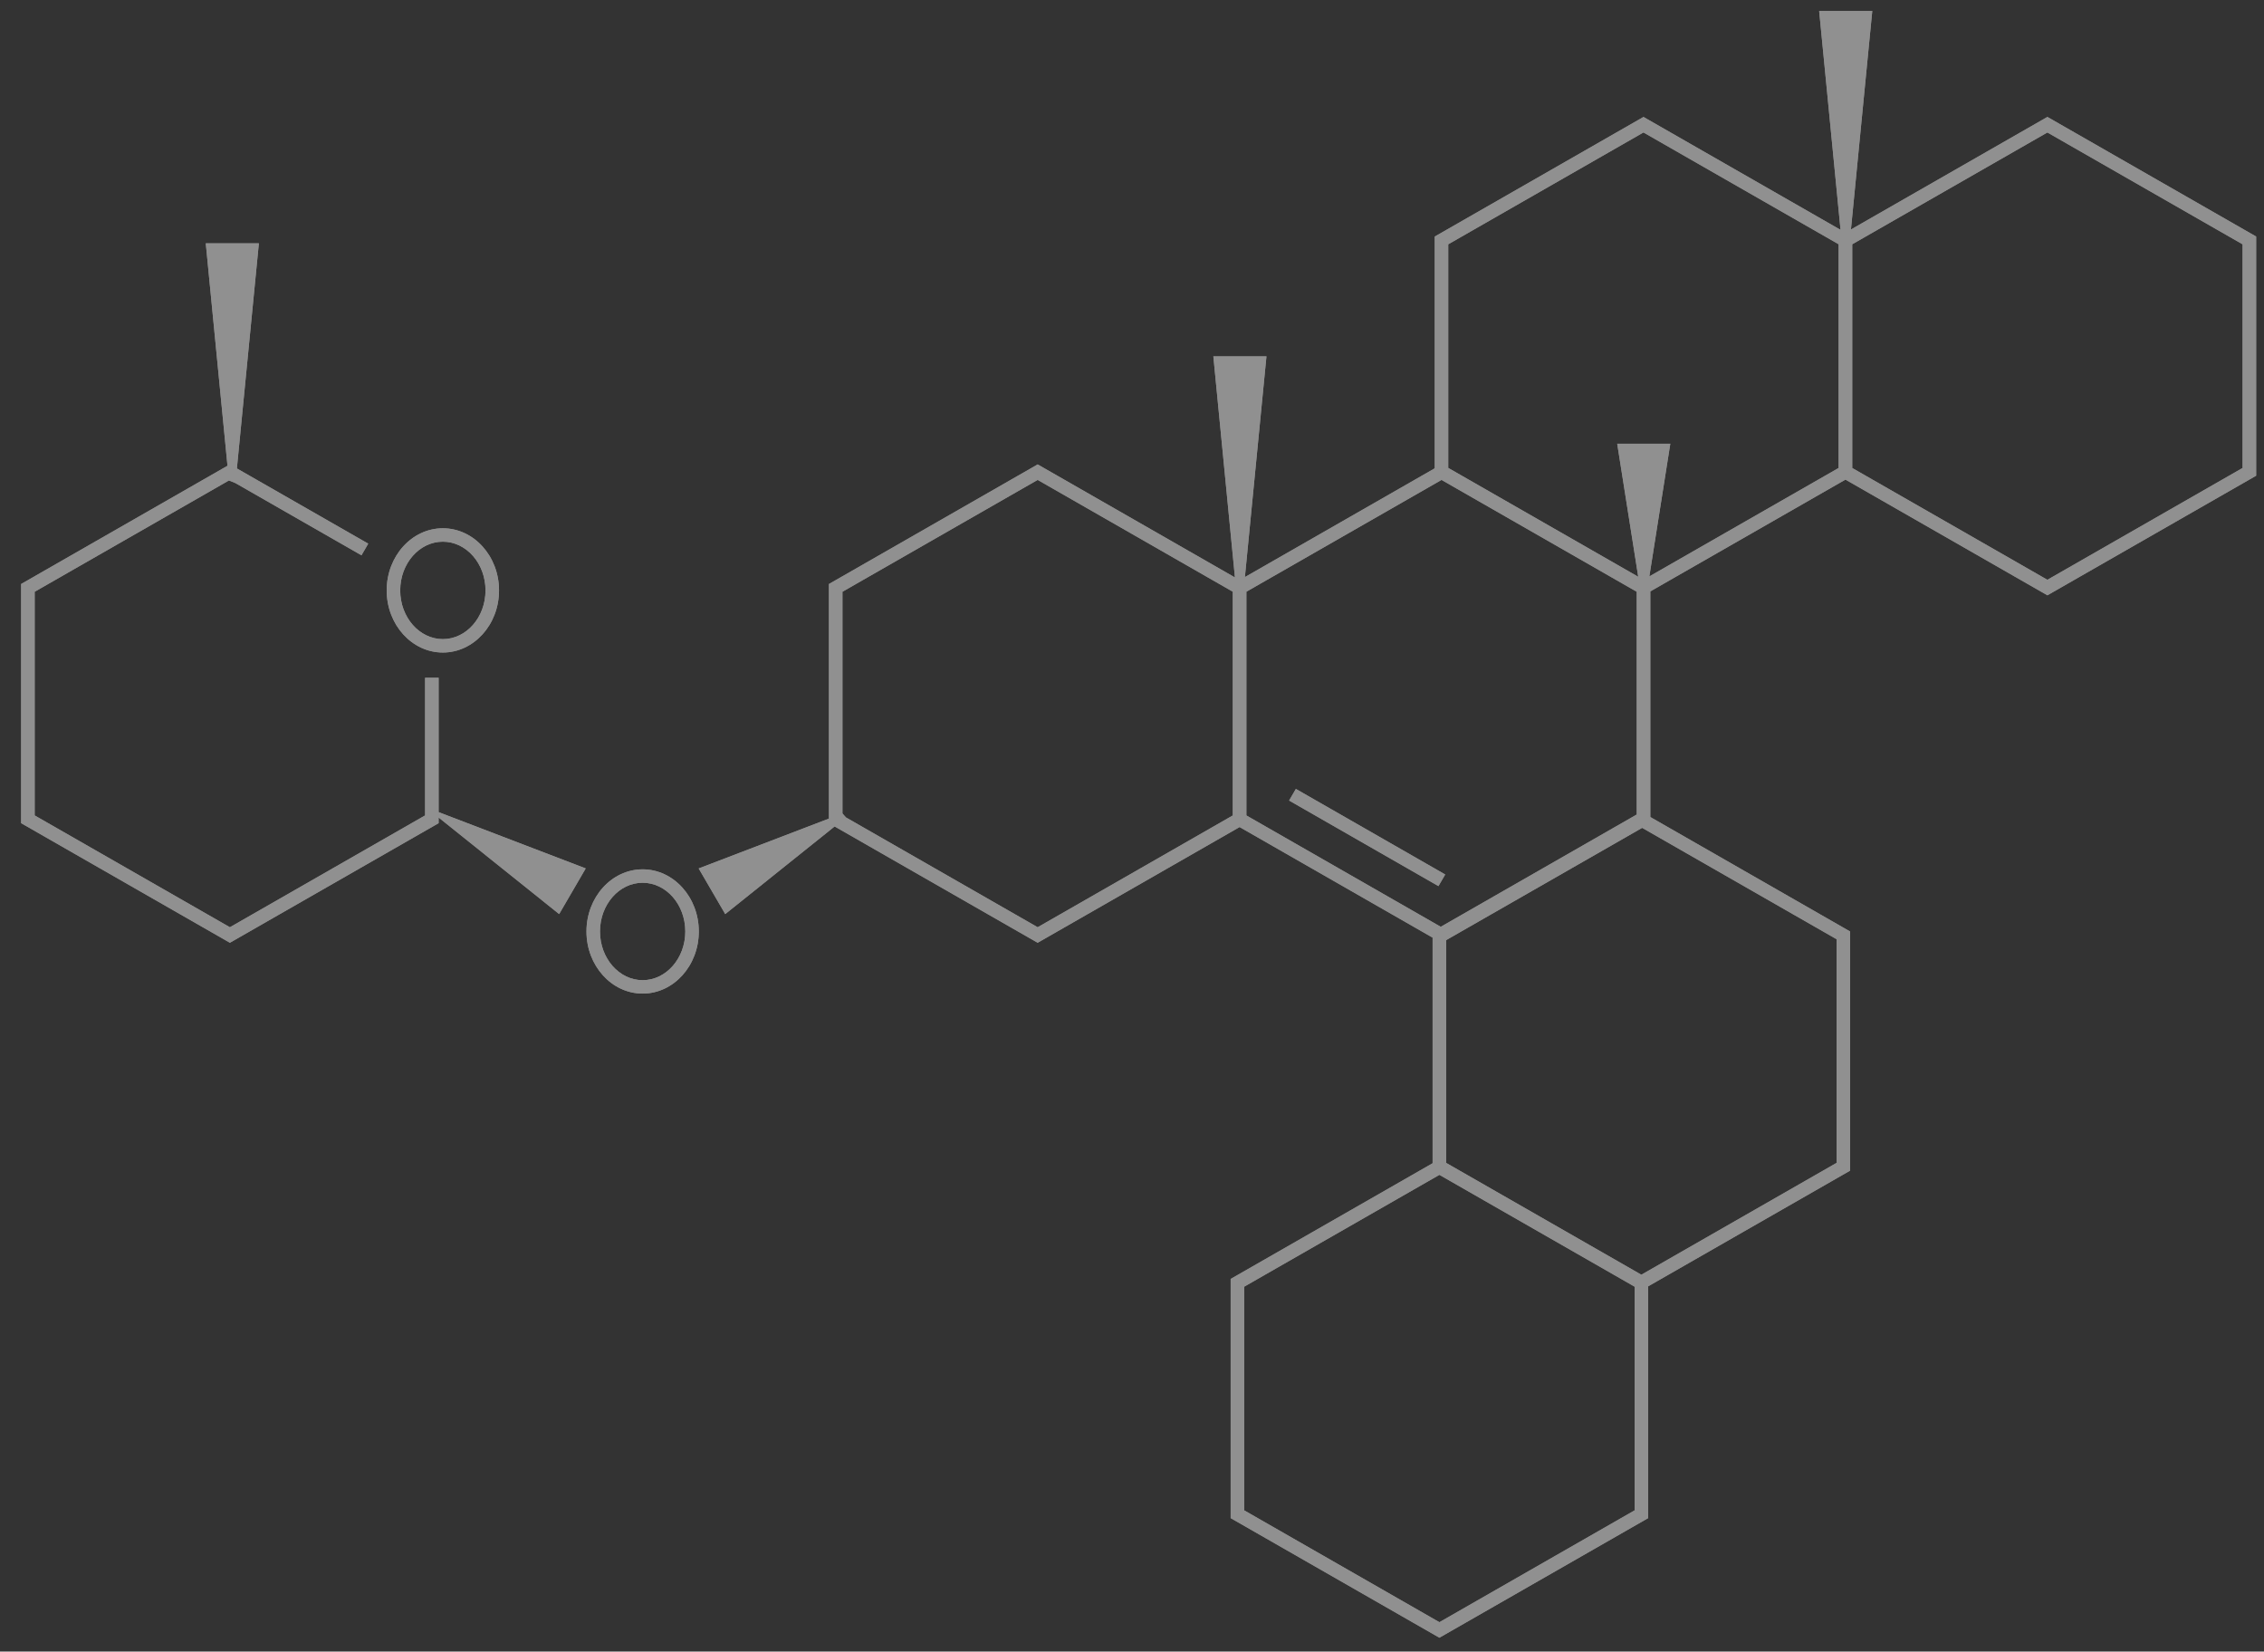
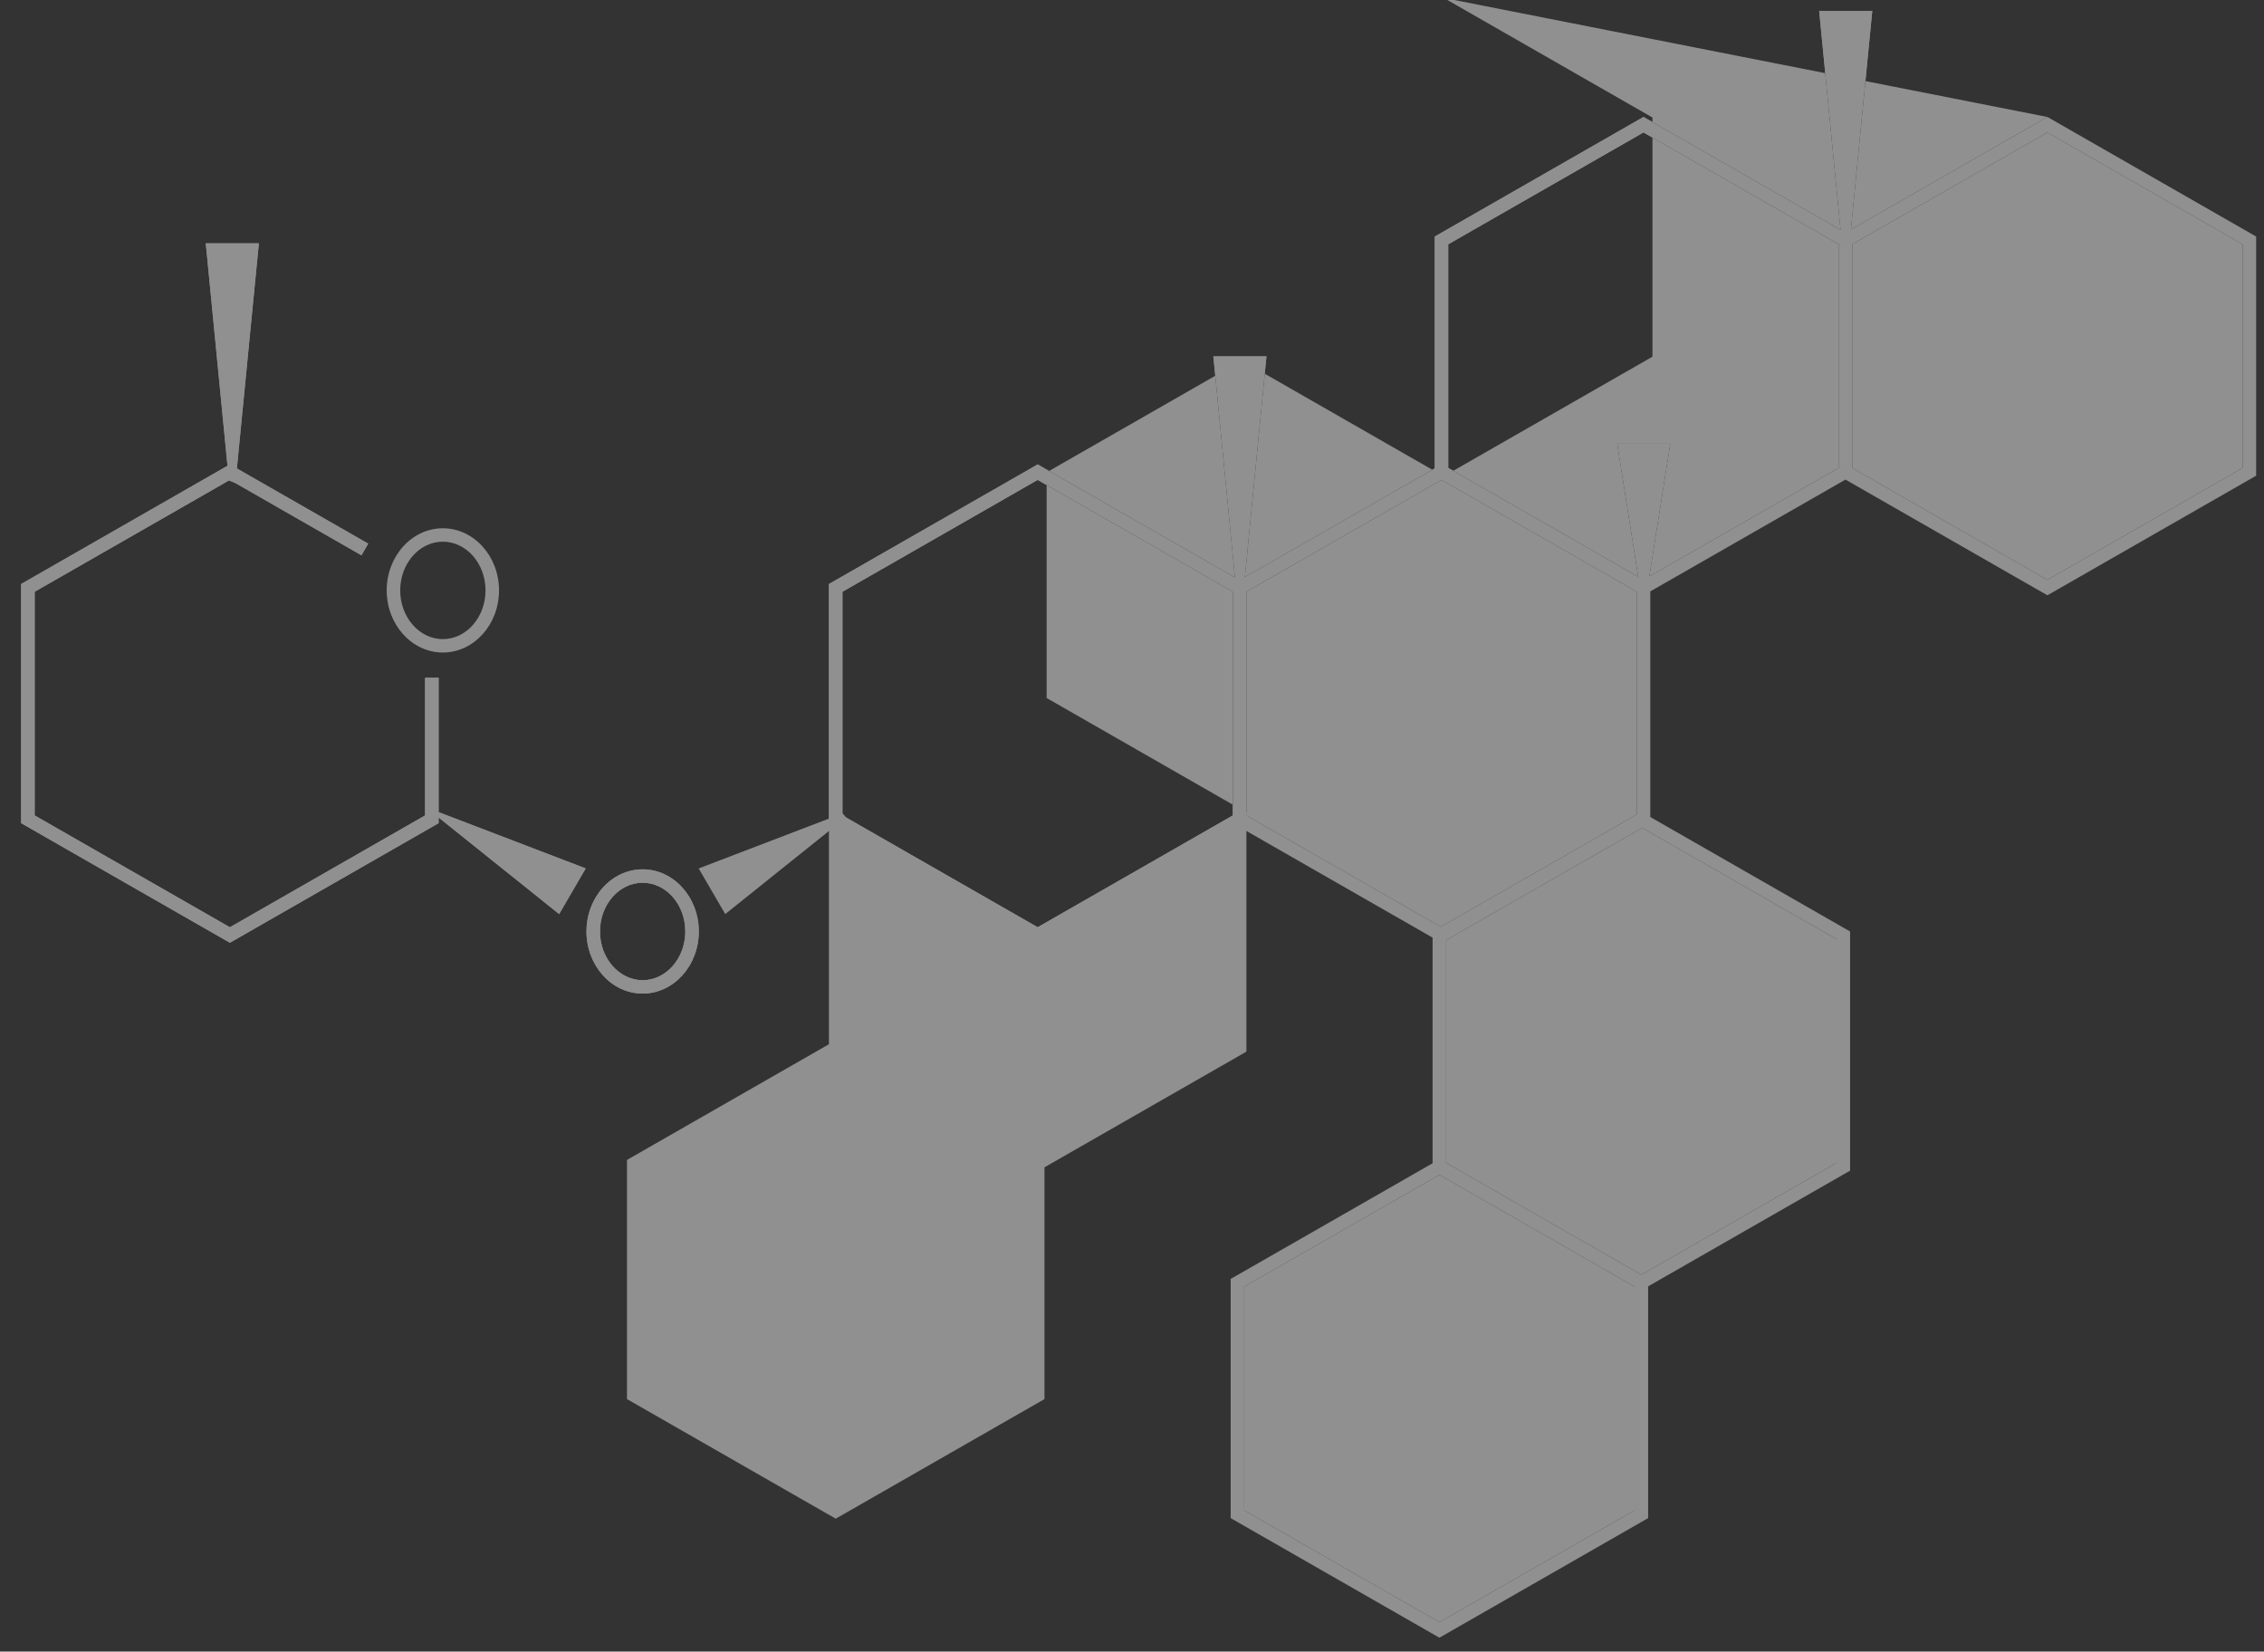
<svg xmlns="http://www.w3.org/2000/svg" viewBox="0 0 1068.97 779.71">
  <rect x="0" y="0" width="1068.97" height="779.71" fill="#333333" stroke="none" />
  <defs>
    <style>.cls-1{isolation:isolate;}.cls-1,.cls-2{fill:none;}.cls-3{fill:#ededed;}.cls-2{mix-blend-mode:multiply;opacity:.5;}</style>
  </defs>
  <g class="cls-1">
    <g id="Calque_1">
      <g class="cls-2">
        <path class="cls-3" d="m966.68,55.22l-92.74,53.13,10.07-103.15h-25.07l10.09,103.32-93.04-53.3-98.56,56.46v109.42l-89.64,51.35,10.18-104.22h-25.07l10.19,104.39-93.14-53.36-98.56,56.46v110.75l-61.5,23.53,12.54,21.54,51.65-41.37,95.86,54.91,95.35-54.62,91.13,52.2v106.52l-95.35,54.62v112.91l98.56,56.46,98.56-56.46v-109.42l95.35-54.62v-112.91l-94.33-54.04v-106.52l92.14-52.78,95.35,54.62,98.56-56.46v-112.91l-98.56-56.46Zm-282.87,60.11l92.17-52.8,92.14,52.78v105.63l-89.37,51.19,9.9-62.65h-25.07l9.93,62.82-89.71-51.39v-105.6Zm89,269.21l-92.55,53.01-91.77-52.57v-105.63l92.14-52.78,92.17,52.8v105.17Zm-373.41,1.36l-1.63-1.88v-104.65l92.17-52.8,92.14,52.78v105.63l-92.14,52.78-90.54-51.86Zm372.4,327.15l-92.17,52.8-92.17-52.8v-105.6l92.17-52.8,92.17,52.8v105.6Zm95.35-164.04l-92.17,52.8-92.17-52.8v-105.17l92.55-53.01,91.8,52.58v105.6Zm191.71-328.08l-92.17,52.8-92.14-52.78v-105.63l92.14-52.78,92.17,52.8v105.6Z" />
        <polygon class="cls-3" points="207.1 319.99 200.71 319.99 200.71 384.97 108.54 437.76 16.37 384.97 16.37 279.37 108.09 226.83 111.18 228.08 170.67 262.16 173.86 256.67 111.85 221.16 122.23 114.88 97.16 114.88 107.41 219.9 9.98 275.71 9.98 388.62 108.54 445.08 207.1 388.62 207.1 385.95 264.01 431.54 276.55 409.99 207.1 383.42 207.1 319.99" />
        <path class="cls-3" d="m209.1,308.06c14.62,0,26.52-13.16,26.52-29.33s-11.9-29.33-26.52-29.33-26.52,13.16-26.52,29.33,11.9,29.33,26.52,29.33Zm0-52.33c11.1,0,20.14,10.32,20.14,23s-9.03,23-20.14,23-20.14-10.32-20.14-23,9.03-23,20.14-23Z" />
        <path class="cls-3" d="m303.43,410.42c-14.62,0-26.52,13.16-26.52,29.33s11.9,29.33,26.52,29.33,26.52-13.16,26.52-29.33-11.9-29.33-26.52-29.33Zm0,52.33c-11.1,0-20.14-10.32-20.14-23s9.03-23,20.14-23,20.14,10.32,20.14,23-9.03,23-20.14,23Z" />
        <polygon class="cls-3" points="608.67 377.94 679.17 418.34 682.37 412.86 611.86 372.46 608.67 377.94" />
-         <path class="cls-3" d="m966.68,55.22l-92.74,53.13,10.07-103.15h-25.07l10.09,103.32-93.04-53.3-98.56,56.46v109.42l-89.64,51.35,10.18-104.22h-25.07l10.19,104.39-93.14-53.36-98.56,56.46v110.75l-61.5,23.53,12.54,21.54,51.65-41.37,95.86,54.91,95.35-54.62,91.13,52.2v106.52l-95.35,54.62v112.91l98.56,56.46,98.56-56.46v-109.42l95.35-54.62v-112.91l-94.33-54.04v-106.52l92.14-52.78,95.35,54.62,98.56-56.46v-112.91l-98.56-56.46Zm-282.87,60.11l92.17-52.8,92.14,52.78v105.63l-89.37,51.19,9.9-62.65h-25.07l9.93,62.82-89.71-51.39v-105.6Zm89,269.21l-92.55,53.01-91.77-52.57v-105.63l92.14-52.78,92.17,52.8v105.17Zm-373.41,1.36l-1.63-1.88v-104.65l92.17-52.8,92.14,52.78v105.63l-92.14,52.78-90.54-51.86Zm372.4,327.15l-92.17,52.8-92.17-52.8v-105.6l92.17-52.8,92.17,52.8v105.6Zm95.35-164.04l-92.17,52.8-92.17-52.8v-105.17l92.55-53.01,91.8,52.58v105.6Zm191.71-328.08l-92.17,52.8-92.14-52.78v-105.63l92.14-52.78,92.17,52.8v105.6Z" />
+         <path class="cls-3" d="m966.68,55.22l-92.74,53.13,10.07-103.15h-25.07l10.09,103.32-93.04-53.3-98.56,56.46v109.42l-89.64,51.35,10.18-104.22h-25.07l10.19,104.39-93.14-53.36-98.56,56.46v110.75v106.52l-95.35,54.62v112.91l98.56,56.46,98.56-56.46v-109.42l95.35-54.62v-112.91l-94.33-54.04v-106.52l92.14-52.78,95.35,54.62,98.56-56.46v-112.91l-98.56-56.46Zm-282.87,60.11l92.17-52.8,92.14,52.78v105.63l-89.37,51.19,9.9-62.65h-25.07l9.93,62.82-89.71-51.39v-105.6Zm89,269.21l-92.55,53.01-91.77-52.57v-105.63l92.14-52.78,92.17,52.8v105.17Zm-373.41,1.36l-1.63-1.88v-104.65l92.17-52.8,92.14,52.78v105.63l-92.14,52.78-90.54-51.86Zm372.4,327.15l-92.17,52.8-92.17-52.8v-105.6l92.17-52.8,92.17,52.8v105.6Zm95.35-164.04l-92.17,52.8-92.17-52.8v-105.17l92.55-53.01,91.8,52.58v105.6Zm191.71-328.08l-92.17,52.8-92.14-52.78v-105.63l92.14-52.78,92.17,52.8v105.6Z" />
        <polygon class="cls-3" points="207.1 319.99 200.71 319.99 200.71 384.97 108.54 437.76 16.37 384.97 16.37 279.37 108.09 226.83 111.18 228.08 170.67 262.16 173.86 256.67 111.85 221.16 122.23 114.88 97.16 114.88 107.41 219.9 9.98 275.71 9.98 388.62 108.54 445.08 207.1 388.62 207.1 385.95 264.01 431.54 276.55 409.99 207.1 383.42 207.1 319.99" />
-         <path class="cls-3" d="m209.1,308.06c14.62,0,26.52-13.16,26.52-29.33s-11.9-29.33-26.52-29.33-26.52,13.16-26.52,29.33,11.9,29.33,26.52,29.33Zm0-52.33c11.1,0,20.14,10.32,20.14,23s-9.03,23-20.14,23-20.14-10.32-20.14-23,9.03-23,20.14-23Z" />
        <path class="cls-3" d="m303.43,410.42c-14.62,0-26.52,13.16-26.52,29.33s11.9,29.33,26.52,29.33,26.52-13.16,26.52-29.33-11.9-29.33-26.52-29.33Zm0,52.33c-11.1,0-20.14-10.32-20.14-23s9.03-23,20.14-23,20.14,10.32,20.14,23-9.03,23-20.14,23Z" />
        <polygon class="cls-3" points="608.67 377.94 679.17 418.34 682.37 412.86 611.86 372.46 608.67 377.94" />
      </g>
    </g>
  </g>
</svg>